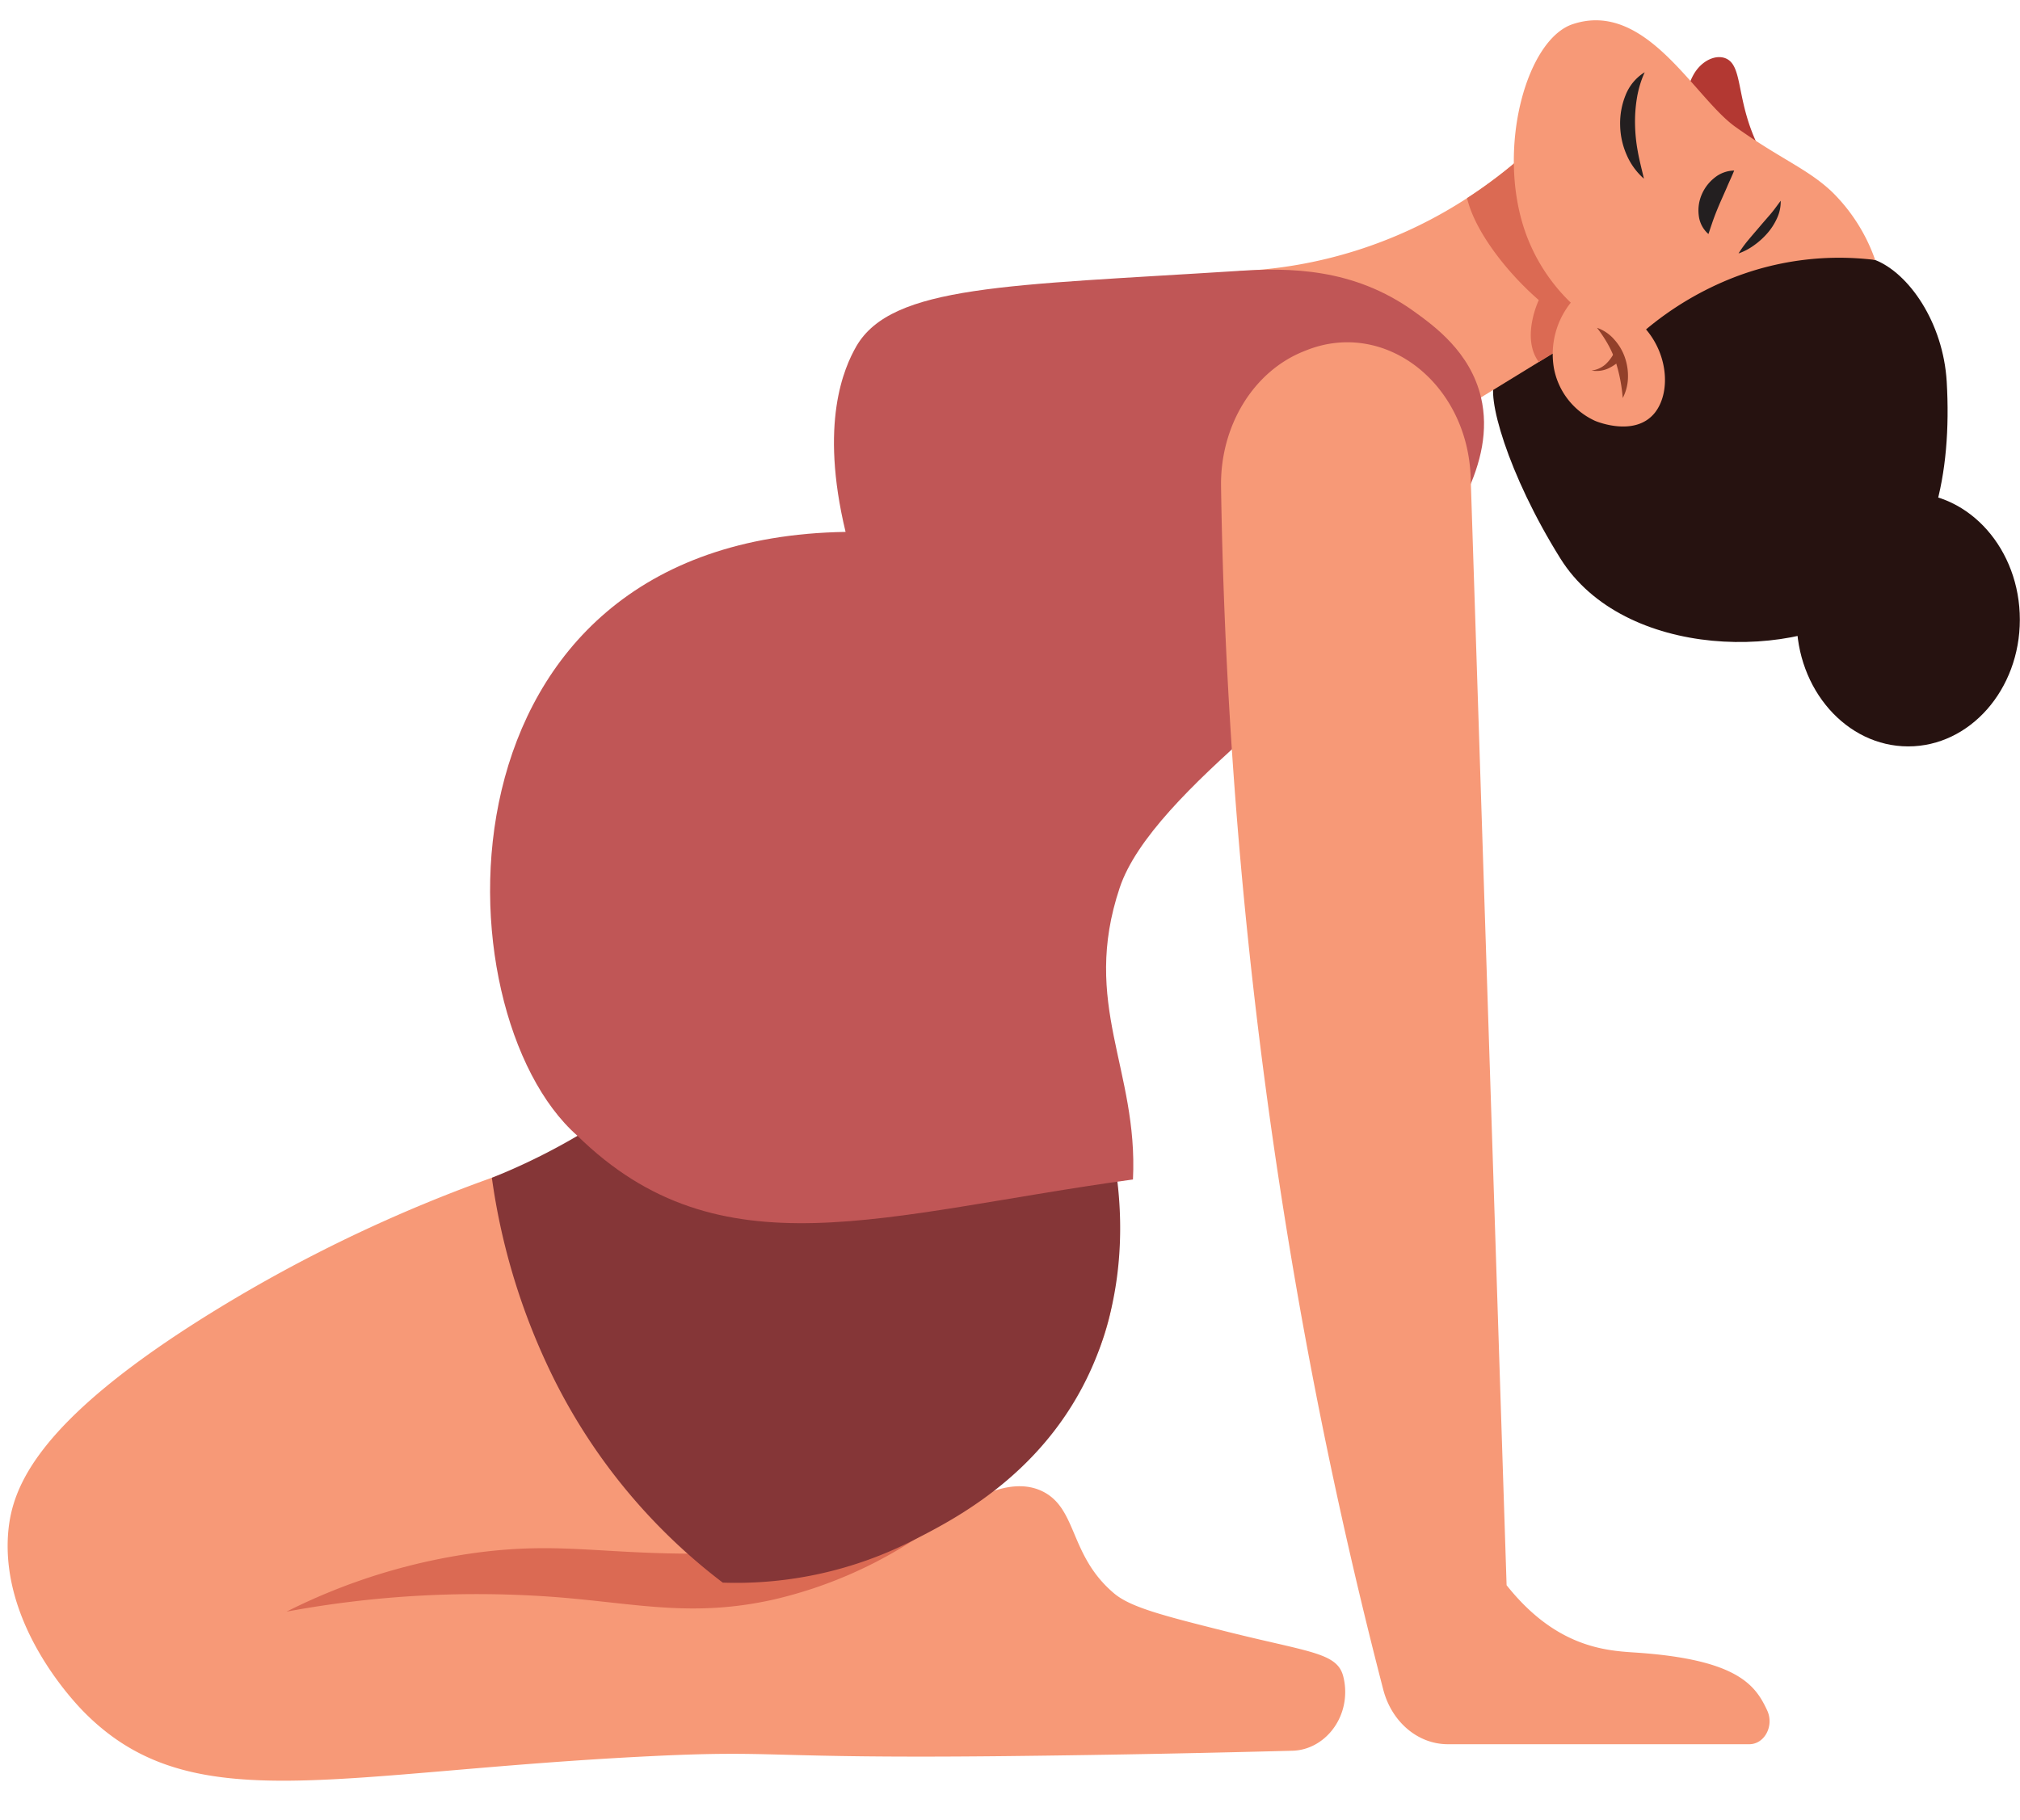
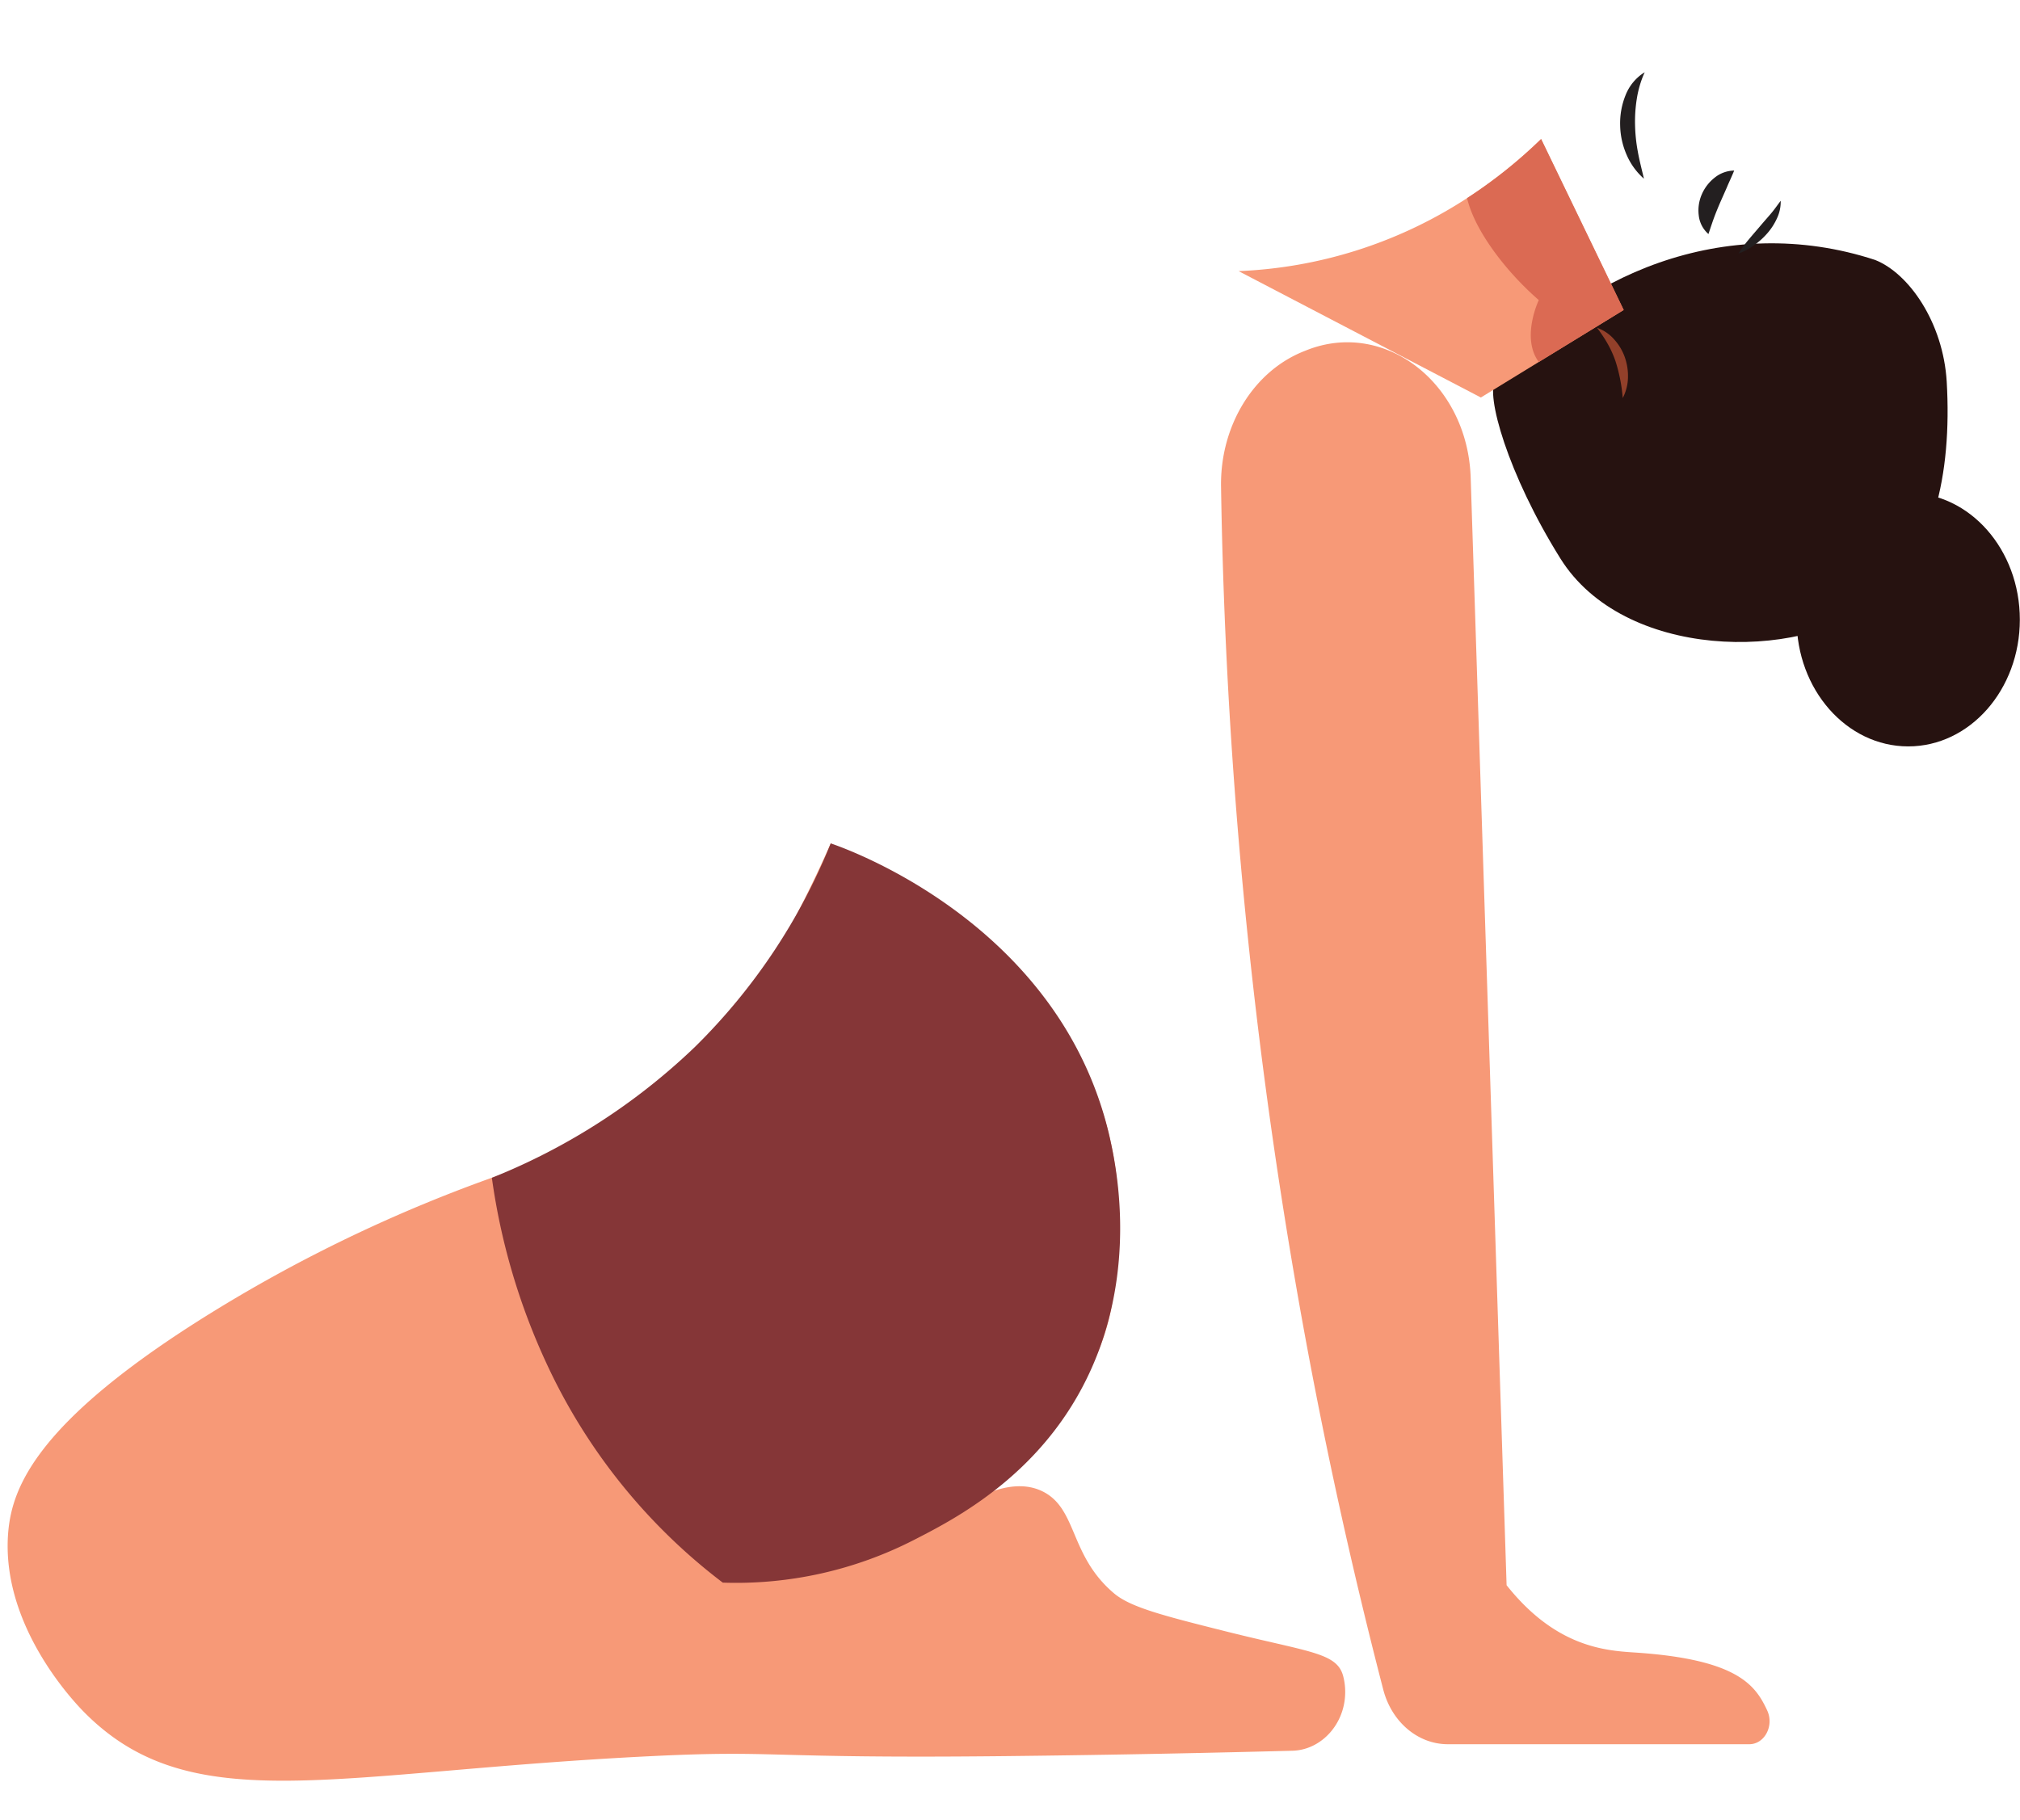
<svg xmlns="http://www.w3.org/2000/svg" height="338.2" preserveAspectRatio="xMidYMid meet" version="1.0" viewBox="61.7 82.7 375.2 338.2" width="375.2" zoomAndPan="magnify">
  <g data-name="5">
    <g>
      <g>
        <g id="change1_4">
          <path d="M216,239.39a232.14,232.14,0,0,1-13.79,26.52,218.51,218.51,0,0,1-19,26.72,275.41,275.41,0,0,0-82,33.8C68.5,346.63,64,359,63.24,367.2,61.67,384.87,76,399.5,77.63,401.1c19.93,19.78,46.17,10.73,105.18,7.86,23.75-1.16,20.41.49,65.75,0,21.14-.23,39.27-.63,53.24-1,5.32-.15,9.83-5,9.76-11.05a11.39,11.39,0,0,0-.39-2.87c-1.19-4.34-6.42-4.39-21.8-8.26-11.77-2.95-17.72-4.49-20.76-7.07-8.27-7-6.76-15.6-13.14-18.87-3.67-1.87-10.08-2.06-21.8,7.47,5.81-4.87,30.76-18.9,34.62-42.58C276,277.24,247.3,257,216,239.39Z" fill="#f79977" />
        </g>
        <g id="change2_2">
-           <path d="M233.67,367.3a232.81,232.81,0,0,1-41.7,4.05c-18.25.09-25.95-2.09-40.57-.33a111.48,111.48,0,0,0-36.48,11.1,193.81,193.81,0,0,1,50.18-2.69c14.93,1.18,25.23,3.82,40.31.44A81.66,81.66,0,0,0,233.67,367.3Z" fill="#db6a53" />
-         </g>
+           </g>
        <g id="change3_1">
          <path d="M267.88,294.25C259,254.56,219.09,240.43,216,239.39a111.66,111.66,0,0,1-25.24,37.83,117.42,117.42,0,0,1-37.7,24.3,121.23,121.23,0,0,0,10.1,34.37,108,108,0,0,0,32.79,40.84,72.41,72.41,0,0,0,35.43-7.89c8.39-4.29,26.73-13.66,34.74-36.11C272.35,315.16,268.93,299,267.88,294.25Z" fill="#853637" />
        </g>
      </g>
      <g>
        <g fill="#261210" id="change4_1">
          <path d="M410,131c6.23,2.46,12.63,11.57,13.29,22.63,1,17.24-2.52,32.91-13.29,41.07-14.55,11-46.74,10.5-58.45-8.21-9.84-15.73-14-30.66-12.06-33.2C354.25,134.05,382.19,121.86,410,131Z" />
          <ellipse cx="416.14" cy="197.82" rx="20.73" ry="23.55" />
        </g>
        <g>
          <g id="change1_3">
            <path d="M363.27,140.29l-15.34-31.76a89.15,89.15,0,0,1-14.6,11.54,84,84,0,0,1-41.57,13l45,23.48Z" fill="#f79977" />
          </g>
          <g id="change2_1">
            <path d="M334.2,119.51c1.43,6.13,7.39,13.81,13.32,18.94,0,0-3.35,7,0,11.5l15.78-9.66-15.34-31.76A90,90,0,0,1,334.2,119.51Z" fill="#db6a53" />
          </g>
        </g>
        <g>
          <g id="change5_1">
-             <path d="M388.3,109.91c-3.93-8-2.95-14.08-5.43-16-1.75-1.34-4.71-.37-6.42,2.34a10.27,10.27,0,0,0-1.48,4.56,14.33,14.33,0,0,0,4.79,7.77C384.75,112.51,387.68,110.16,388.3,109.91Z" fill="#b33832" />
-           </g>
+             </g>
          <g id="change1_1">
-             <path d="M410,131a32.91,32.91,0,0,0-8-12.64c-4.58-4.33-9.41-6-17.92-12.06-7.67-5.42-16.61-23.65-30.26-19.11-8.55,2.84-14.11,22.86-8.95,38.2a33.81,33.81,0,0,0,8.59,13.54,15.35,15.35,0,0,0-3.13,12.18A13.47,13.47,0,0,0,358,160.9c.51.21,7.5,3,11.1-1.55,2.82-3.6,2.55-10.49-1.66-15.45a58.59,58.59,0,0,1,16.47-9.72A54.16,54.16,0,0,1,410,131Z" fill="#f79977" />
-           </g>
+             </g>
          <g id="change6_1">
            <path d="M383.81,114.39c-.51,1.26-1,2.25-1.39,3.2l-1.19,2.69c-.37.86-.73,1.72-1.08,2.65s-.68,1.95-1.12,3.25a5.34,5.34,0,0,1-1.8-3.47,7.46,7.46,0,0,1,.57-3.91,7.93,7.93,0,0,1,2.37-3.08A5.87,5.87,0,0,1,383.81,114.39Z" fill="#231f20" />
          </g>
          <g id="change6_2">
            <path d="M367.19,96.12a19.21,19.21,0,0,0-1.46,4.9,26.7,26.7,0,0,0-.33,4.88,30.26,30.26,0,0,0,.5,4.89c.29,1.66.73,3.3,1.15,5.11a12.43,12.43,0,0,1-3.23-4.47,14.27,14.27,0,0,1-1.19-5.48,13.88,13.88,0,0,1,1-5.55A8.78,8.78,0,0,1,367.19,96.12Z" fill="#231f20" />
          </g>
          <g id="change6_3">
            <path d="M392.45,120a7.19,7.19,0,0,1-.69,3.26,11.3,11.3,0,0,1-1.8,2.79,14,14,0,0,1-2.43,2.2,11.25,11.25,0,0,1-2.91,1.54,21.94,21.94,0,0,1,1.91-2.61c.67-.81,1.35-1.58,2-2.35s1.32-1.53,2-2.32S391.77,120.91,392.45,120Z" fill="#231f20" />
          </g>
          <g fill="#92402a" id="change7_1">
            <path d="M363.11,156.65a30.08,30.08,0,0,0-1.37-6.93,19.38,19.38,0,0,0-1.41-3.12,25.72,25.72,0,0,0-2-3,7.48,7.48,0,0,1,3.18,2.15,9.69,9.69,0,0,1,2,3.36,10.53,10.53,0,0,1,.57,3.85A8.61,8.61,0,0,1,363.11,156.65Z" />
-             <path d="M363.08,149.22a8.9,8.9,0,0,1-2.65,1.93,5.27,5.27,0,0,1-3.11.39,4.79,4.79,0,0,0,2.62-1.18,7.62,7.62,0,0,0,1.64-2.25Z" />
          </g>
        </g>
      </g>
      <g id="change8_1">
-         <path d="M336.78,156.51c-2-8.42-8.64-13.21-12.39-15.92-11.35-8.18-23.31-8.15-32.63-7.56-42.89,2.73-64.39,2.61-71,14-2.29,4-6.87,14.25-2,34.49-78,1.22-75.76,89.3-49.85,112.15,26.61,26.11,56.84,14.5,103.23,8.16,1-20.46-9.71-32.56-2.46-54.21,6.08-18.17,42.07-40.89,53.65-56.53C330.9,181,339.68,168.79,336.78,156.51Z" fill="#c05656" />
-       </g>
+         </g>
      <g id="change1_2">
        <path d="M304.42,147.75l-.45.18c-9.43,3.7-15.66,13.88-15.47,25.21a956.53,956.53,0,0,0,13.92,148.35c4.65,26.86,10.2,51.92,16.2,75.08,1.56,6.05,6.45,10.18,12,10.18h56c2.84,0,4.65-3.43,3.32-6.28-2.16-4.64-5.42-9.53-24.78-10.77-5.6-.36-14.63-1.16-23.62-12.49q-3.33-102.87-6.67-205.75C334.31,153.94,319,142,304.42,147.75Z" fill="#f79977" />
      </g>
    </g>
  </g>
</svg>